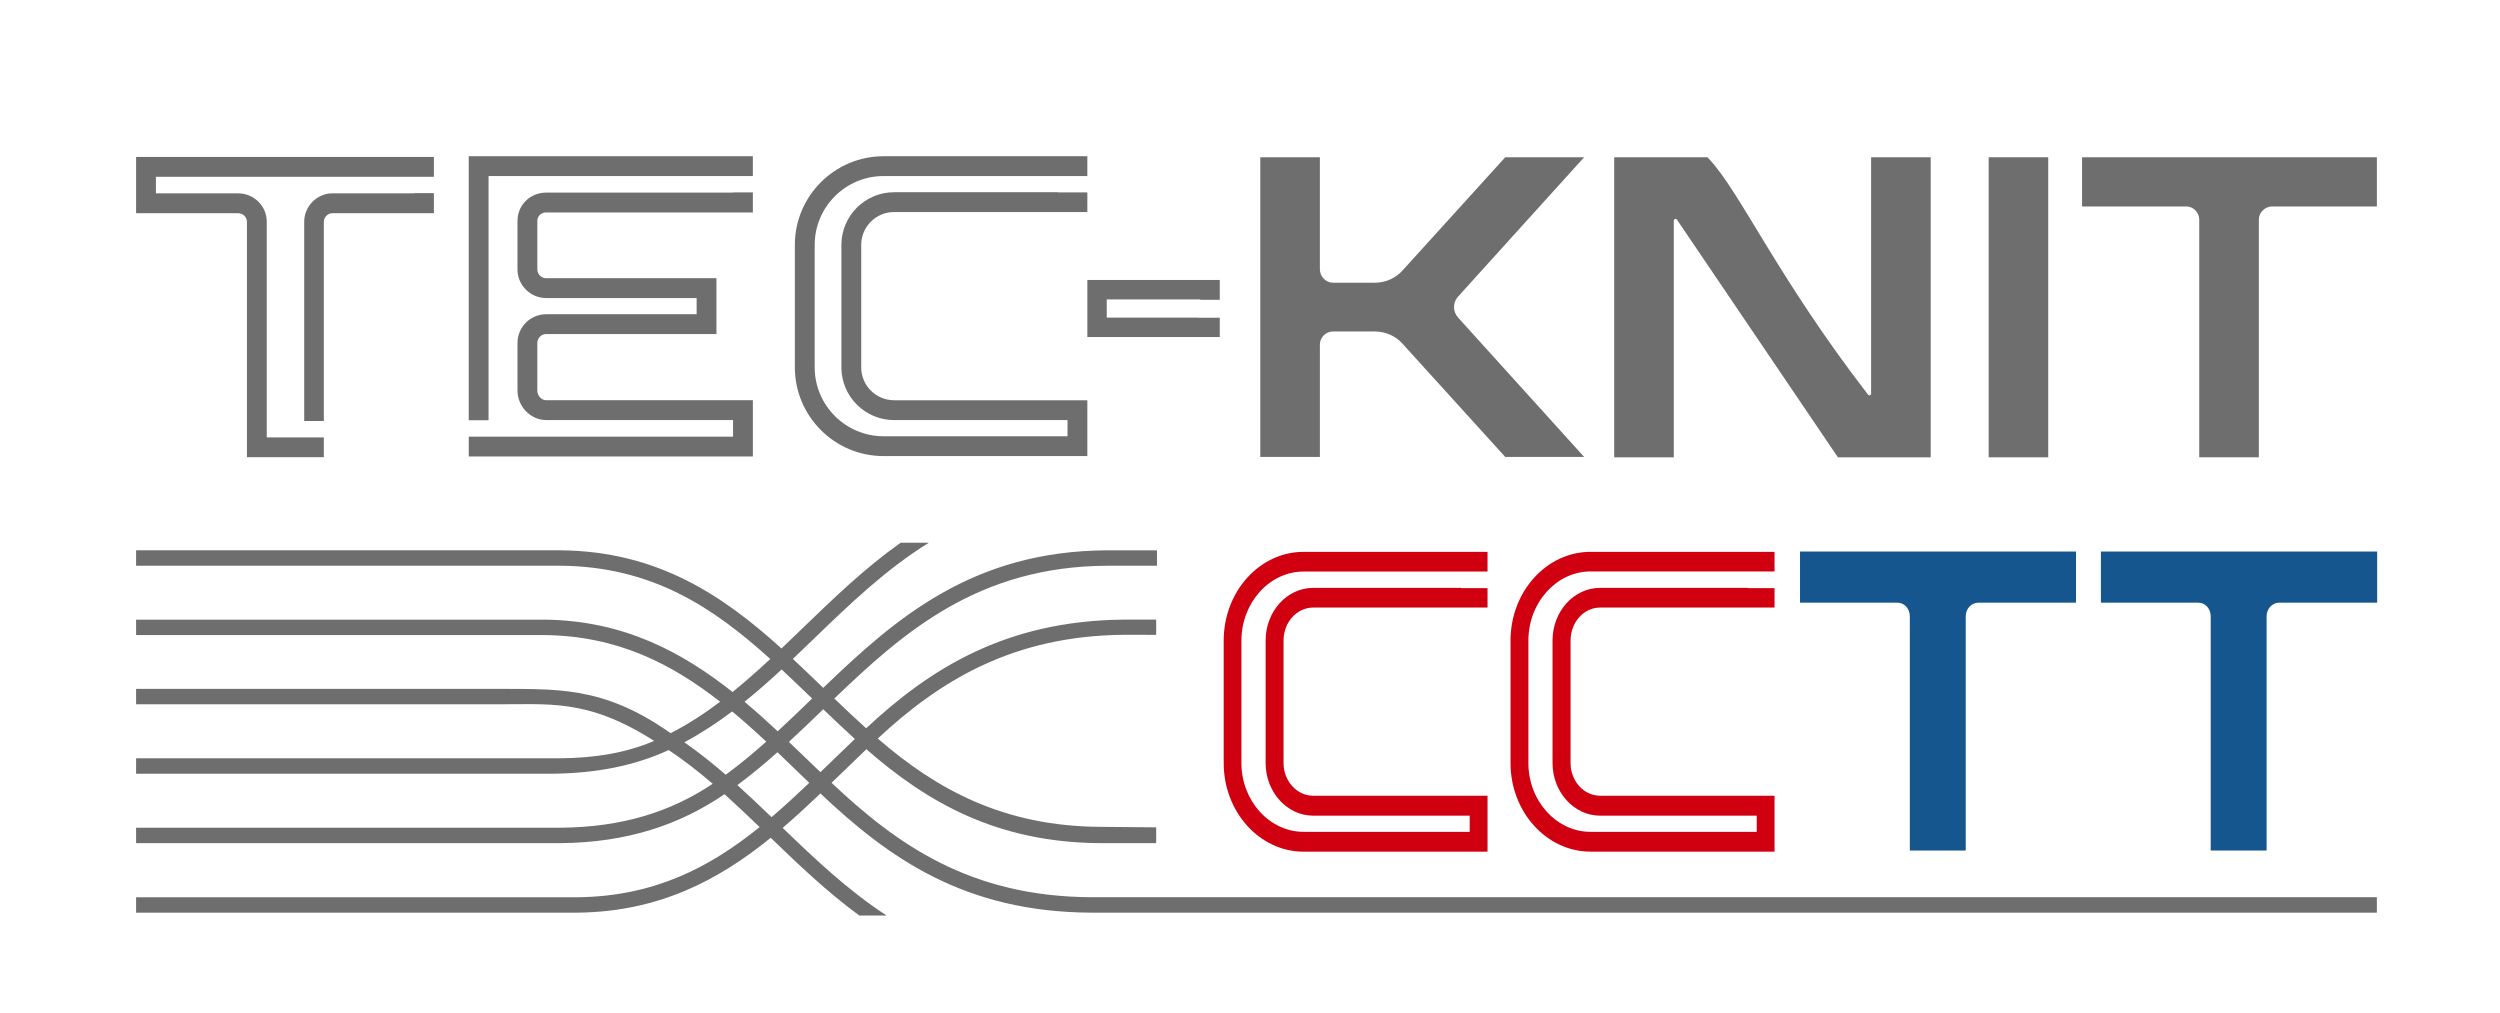
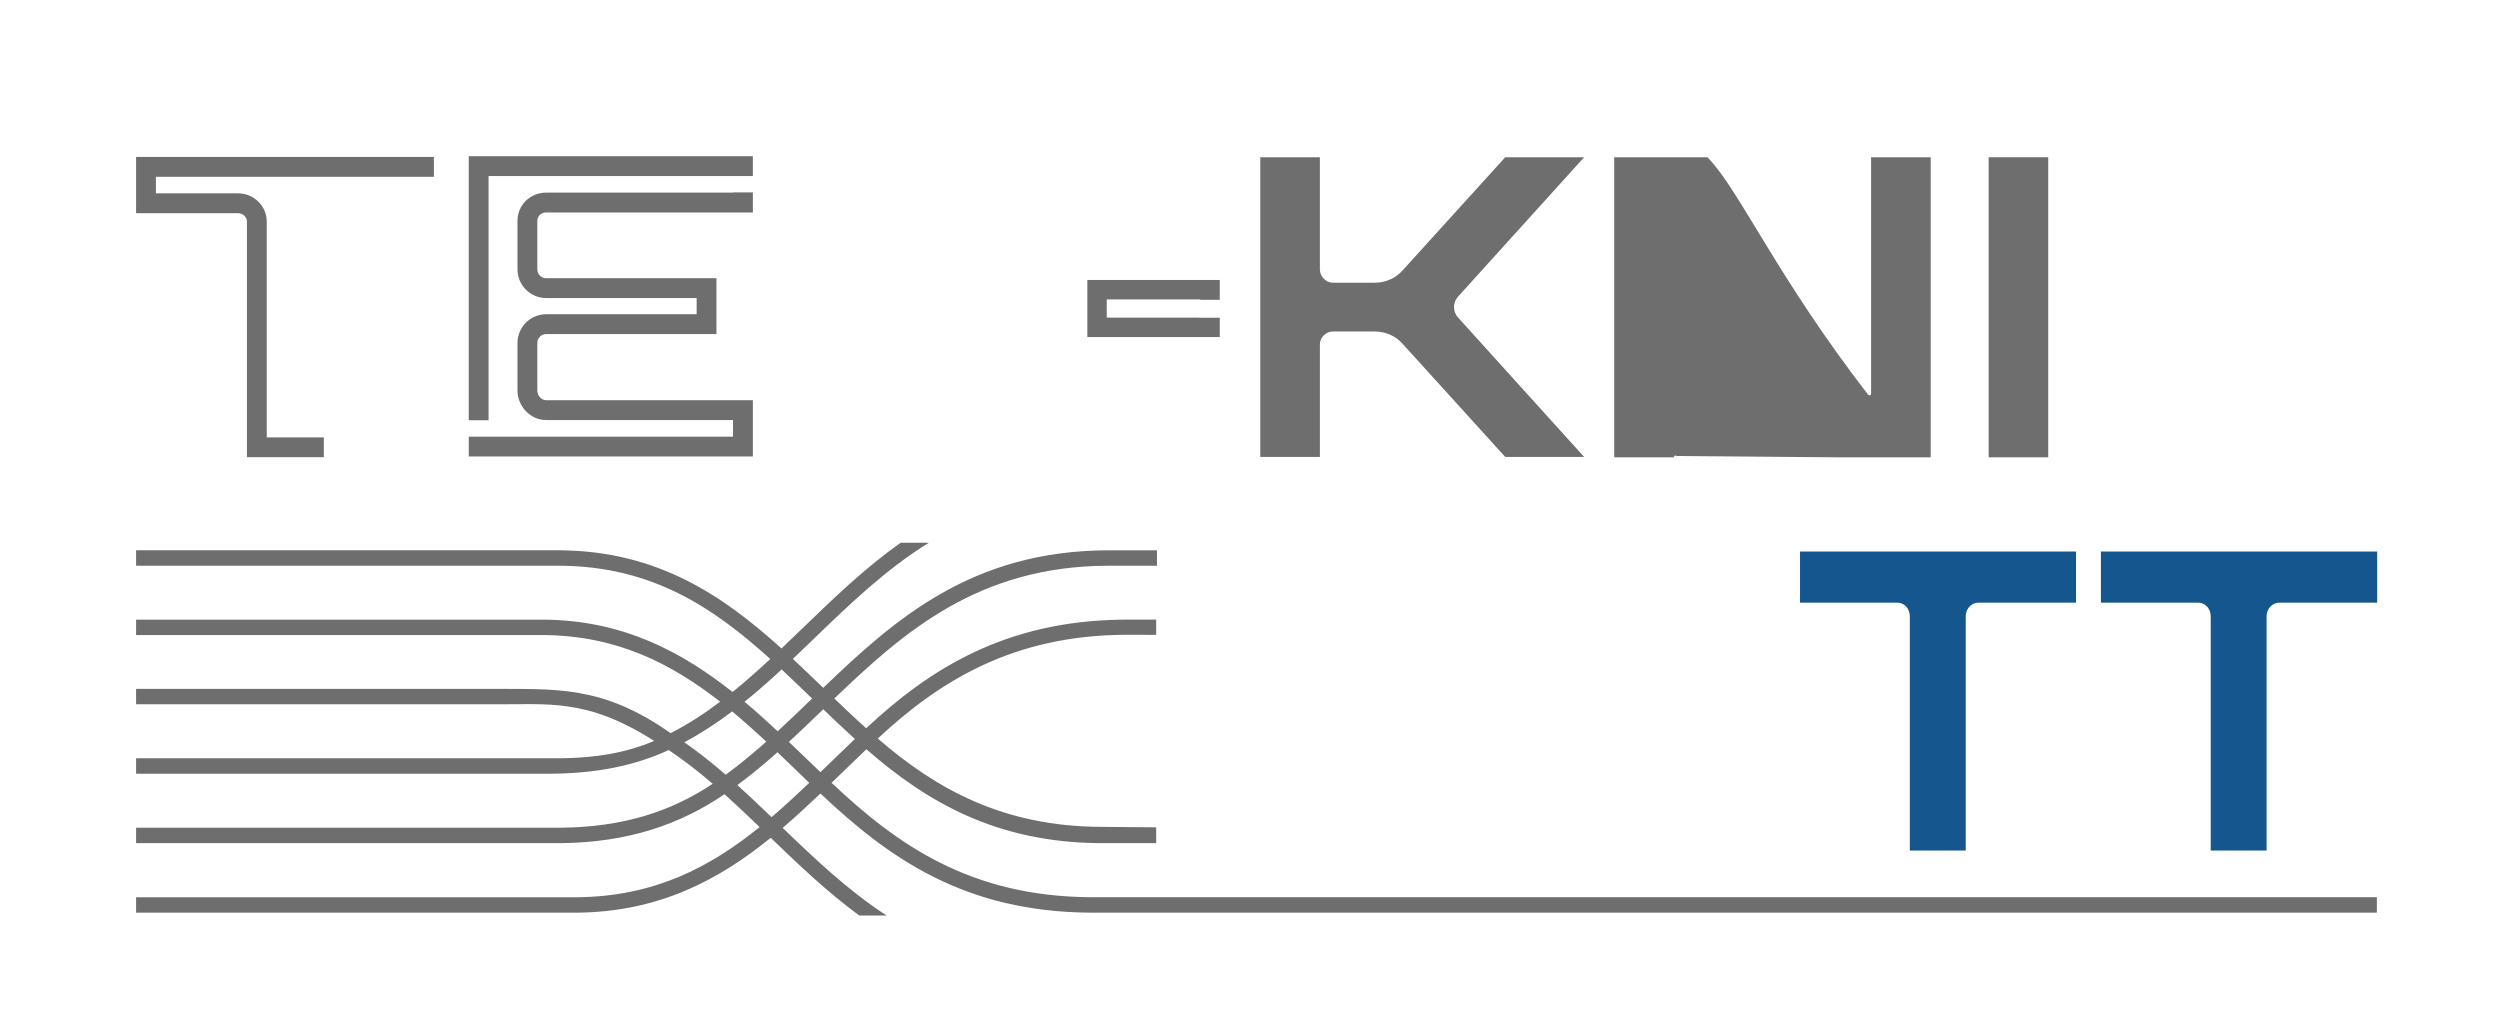
<svg xmlns="http://www.w3.org/2000/svg" id="Ebene_1" style="enable-background:new 0 0 245.999 99.666;" version="1.1" viewBox="0 0 245.999 99.666" x="0px" y="0px">
  <g>
-     <path d="M222.27,44.998V21.598c0-0.696,0.606-1.285,1.324-1.285h10.291v-4.839h-29.012v4.839h10.25&#10;  c0.695,0,1.281,0.589,1.281,1.285v23.399H222.27z" style="fill:#6E6E6E;" />
-   </g>
+     </g>
  <rect height="29.524" style="fill:#6E6E6E;" width="5.862" x="195.683" y="15.474" />
  <g>
    <path d="M155.877,15.474h-7.763l-10.055,11.085c-0.695,0.801-1.701,1.259-2.759,1.259h-4.14&#10;  c-0.696,0-1.284-0.605-1.284-1.322V15.474h-5.864V44.96h5.864V33.899c0-0.697,0.588-1.282,1.284-1.282h4.099&#10;  c1.084,0,2.087,0.443,2.767,1.227l10.088,11.117h7.763l-12.404-13.715c-0.532-0.586-0.532-1.474-0.002-2.058L155.877,15.474z" style="fill:#6E6E6E;" />
-     <path d="M42.696,19.007v1.972H32.7c-0.442,0-0.834,0.389-0.834,0.835v19.611h-1.932V21.814&#10;  c0-1.513,1.258-2.789,2.766-2.789h8.047v-0.018H42.696z" style="fill:#6E6E6E;" />
  </g>
  <polygon points="74.081,15.372 46.124,15.372 46.124,41.352 48.038,41.352 48.073,41.352 48.073,17.323 &#10; 71.374,17.323 72.129,17.323 72.314,17.323 74.081,17.323" style="fill:#6E6E6E;" />
  <g>
-     <path d="M183.965,38.902l-0.139-0.056c-8.914-11.546-12.595-19.947-15.644-23.191l-0.172-0.181h-9.172V45&#10;  h5.864V21.717c0-0.148,0.139-0.179,0.189-0.179l0.102,0.048L180.849,45h9.131V15.474h-5.864v23.24&#10;  C184.116,38.88,184.024,38.902,183.965,38.902" style="fill:#6E6E6E;" />
+     <path d="M183.965,38.902l-0.139-0.056c-8.914-11.546-12.595-19.947-15.644-23.191l-0.172-0.181h-9.172V45&#10;  h5.864c0-0.148,0.139-0.179,0.189-0.179l0.102,0.048L180.849,45h9.131V15.474h-5.864v23.24&#10;  C184.116,38.88,184.024,38.902,183.965,38.902" style="fill:#6E6E6E;" />
    <path d="M24.299,21.814c0-0.455-0.398-0.835-0.875-0.835H13.391v-5.535h29.305v1.95h-1.949h-2.268H15.342&#10;  v1.631h8.082c1.561,0,2.826,1.25,2.826,2.789v21.223h2.706h0.438h2.471v1.95h-7.566V21.814z" style="fill:#6E6E6E;" />
    <path d="M53.747,20.904h20.334v-1.969h-1.766h-0.186v0.017H53.747c-1.586,0-2.827,1.226-2.827,2.789v4.76&#10;  c0,1.561,1.269,2.827,2.827,2.827h14.802v1.591H53.747c-1.559,0-2.827,1.27-2.827,2.829v4.68c0,1.574,1.295,2.907,2.827,2.907&#10;  h18.383v1.63h-23.65h-0.406h-0.035h-1.914v1.949h27.957v-5.533H53.747c-0.467,0-0.875-0.442-0.875-0.953v-4.68&#10;  c0-0.485,0.394-0.877,0.875-0.877h16.751v-5.494H53.747c-0.481,0-0.875-0.392-0.875-0.876v-4.76&#10;  C52.872,21.262,53.247,20.904,53.747,20.904" style="fill:#6E6E6E;" />
-     <path d="M86.942,17.323h17.156h0.94h0.005h1.945h0.006v-1.95H86.942c-4.812,0-8.729,3.917-8.729,8.729&#10;  v12.046c0,4.813,3.917,8.731,8.729,8.731h20.053v-5.496H87.979c-1.785,0-3.236-1.451-3.236-3.235V24.101&#10;  c0-1.785,1.451-3.237,3.236-3.237h19.016v-1.93h-0.006h-1.95h-0.94v-0.019H87.979c-2.859,0-5.187,2.324-5.187,5.186v12.046&#10;  c0,2.862,2.328,5.19,5.187,5.19h17.065v1.59H86.942c-3.737,0-6.777-3.043-6.777-6.78V24.101&#10;  C80.165,20.365,83.205,17.323,86.942,17.323" style="fill:#6E6E6E;" />
  </g>
  <polygon points="120.025,33.165 120.025,31.265 118.327,31.265 118.321,31.265 117.897,31.265 &#10; 117.897,31.253 108.903,31.253 108.903,29.463 118.114,29.463 118.114,29.5 118.321,29.5 118.327,29.5 120.025,29.5 120.025,27.549 &#10; 106.995,27.549 106.995,33.165" style="fill:#6E6E6E;" />
-   <path d="M156.506,56.23h15.491h0.859h0.006h1.747h0.005v-1.929h-18.108c-4.322,0-7.871,3.908-7.871,8.731&#10; v12.051c0,4.814,3.549,8.719,7.871,8.719h18.108V78.3h-17.163c-1.602,0-2.908-1.444-2.908-3.217V63.033&#10; c0-1.807,1.307-3.249,2.908-3.249h17.163V57.87h-0.005h-1.753h-0.859v-0.024h-14.546c-2.58,0-4.682,2.308-4.682,5.188v12.051&#10; c0,2.843,2.102,5.177,4.682,5.177h15.411v1.59h-16.356c-3.348,0-6.113-3.038-6.113-6.767V63.033&#10; C150.393,59.29,153.159,56.23,156.506,56.23 M128.274,56.24h15.488h0.855h0.001h1.748h0.007v-1.938h-18.099&#10; c-4.331,0-7.862,3.908-7.862,8.731v12.051c0,4.814,3.531,8.721,7.862,8.721h18.099V78.3h-17.153c-1.61,0-2.92-1.444-2.92-3.217&#10; V63.033c0-1.807,1.31-3.249,2.92-3.249h17.153V57.87h-0.007h-1.749h-0.855v-0.024h-14.543c-2.574,0-4.683,2.308-4.683,5.188v12.051&#10; c0,2.852,2.108,5.177,4.683,5.177h15.398v1.59h-16.344c-3.346,0-6.117-3.038-6.117-6.767V63.033&#10; C122.157,59.29,124.928,56.24,128.274,56.24" style="fill:#D10011;" />
  <path d="M187.926,83.691V60.632c0-0.729-0.537-1.328-1.207-1.328h-9.598v-5.031h27.158v5.031h-9.614&#10; c-0.683,0-1.237,0.599-1.237,1.328v23.059H187.926z M223.033,83.691V60.632c0-0.729,0.563-1.328,1.237-1.328h9.642v-5.031h-27.184&#10; v5.031h9.6c0.67,0,1.205,0.599,1.205,1.328v23.059H223.033z" style="fill:#15568F;" />
  <path d="M73.262,69.054c1.117,0.934,2.201,1.91,3.262,2.901c1.134-1.045,2.257-2.125,3.388-3.22&#10; c-1-0.967-1.999-1.928-2.999-2.859C75.731,66.97,74.522,68.043,73.262,69.054 M72.045,70.005c-1.484,1.119-3.042,2.145-4.708,3.034&#10; c1.419,0.987,2.767,2.064,4.071,3.193c1.376-1.004,2.695-2.101,3.99-3.252C74.297,71.949,73.186,70.952,72.045,70.005&#10;  M75.921,80.408c1.257-1.074,2.485-2.213,3.708-3.376c-0.445-0.429-0.891-0.856-1.333-1.287c-0.6-0.577-1.198-1.155-1.795-1.725&#10; c-1.266,1.132-2.573,2.219-3.944,3.232C73.702,78.284,74.815,79.346,75.921,80.408 M81.529,75.209&#10; c0.862-0.83,1.721-1.667,2.59-2.494c-1.056-0.96-2.088-1.941-3.112-2.923l-0.037,0.035c-1.101,1.061-2.209,2.129-3.344,3.175&#10; c0.579,0.549,1.152,1.104,1.723,1.652c0.457,0.44,0.918,0.887,1.381,1.326C80.994,75.725,81.258,75.466,81.529,75.209&#10;  M55.131,54.151c9.611,0.074,16.058,4.499,21.767,9.657c0.72-0.682,1.438-1.374,2.156-2.071c3.012-2.904,6.064-5.854,9.568-8.33&#10; h2.773c-4.256,2.639-7.801,6.058-11.287,9.424c-0.694,0.668-1.389,1.338-2.09,2.005c0.998,0.93,1.981,1.876,2.955,2.818l0.031,0.031&#10; c7.078-6.8,14.651-13.48,27.973-13.534h4.869v1.518h-4.867c-12.69,0.049-20.029,6.492-26.881,13.066&#10; c1.028,0.988,2.067,1.971,3.131,2.928c6.262-5.845,13.68-10.554,25.214-10.691c0.097-0.001,3.228-0.002,3.325-0.002v1.5&#10; l-3.034-0.007c-11.077,0.056-18.292,4.557-24.363,10.209c5.743,4.966,12.326,8.648,21.953,8.69l5.444,0.048v1.557h-5.433&#10; c-10.221-0.044-17.1-4.01-23.082-9.242c-0.898,0.853-1.784,1.718-2.673,2.575c-0.251,0.243-0.501,0.485-0.756,0.727&#10; c6.482,6.113,13.666,11.199,25.548,11.259h126.511v1.52H107.372c-12.497-0.063-19.932-5.392-26.641-11.728&#10; c-1.211,1.152-2.441,2.294-3.717,3.384c3.178,3.063,6.424,6.148,10.225,8.623h-2.689c-3.152-2.312-5.955-4.99-8.711-7.645&#10; c-5.07,4.105-10.936,7.291-19.062,7.366H13.391V88.29H56.77c7.644-0.07,13.104-2.973,17.976-6.905&#10; c-1.149-1.106-2.294-2.192-3.453-3.237c-4.413,3.004-9.534,4.756-16.153,4.819H13.391v-1.519h41.74&#10; c6.131-0.054,10.854-1.561,14.997-4.322c-1.393-1.197-2.823-2.319-4.331-3.321c-3.322,1.532-7.078,2.29-11.51,2.329H13.391v-1.519&#10; h41.748c3.457-0.031,6.479-0.536,9.229-1.71c-6.677-4.259-10.468-3.556-15.886-3.604H13.391v-1.519h35.095&#10; c6.126,0.055,10.739-0.404,17.504,4.362c1.712-0.875,3.321-1.924,4.871-3.095c-4.709-3.67-10.025-6.491-17.345-6.56H13.391v-1.517&#10; H53.52c7.865,0.07,13.609,3.215,18.564,7.119c1.263-1.022,2.49-2.113,3.71-3.246c-5.587-5.046-11.588-9.109-20.67-9.179H13.391&#10; v-1.518H55.131z" style="fill:#6E6E6E;" />
  <g>
</g>
  <g>
</g>
  <g>
</g>
  <g>
</g>
  <g>
</g>
  <g>
</g>
</svg>